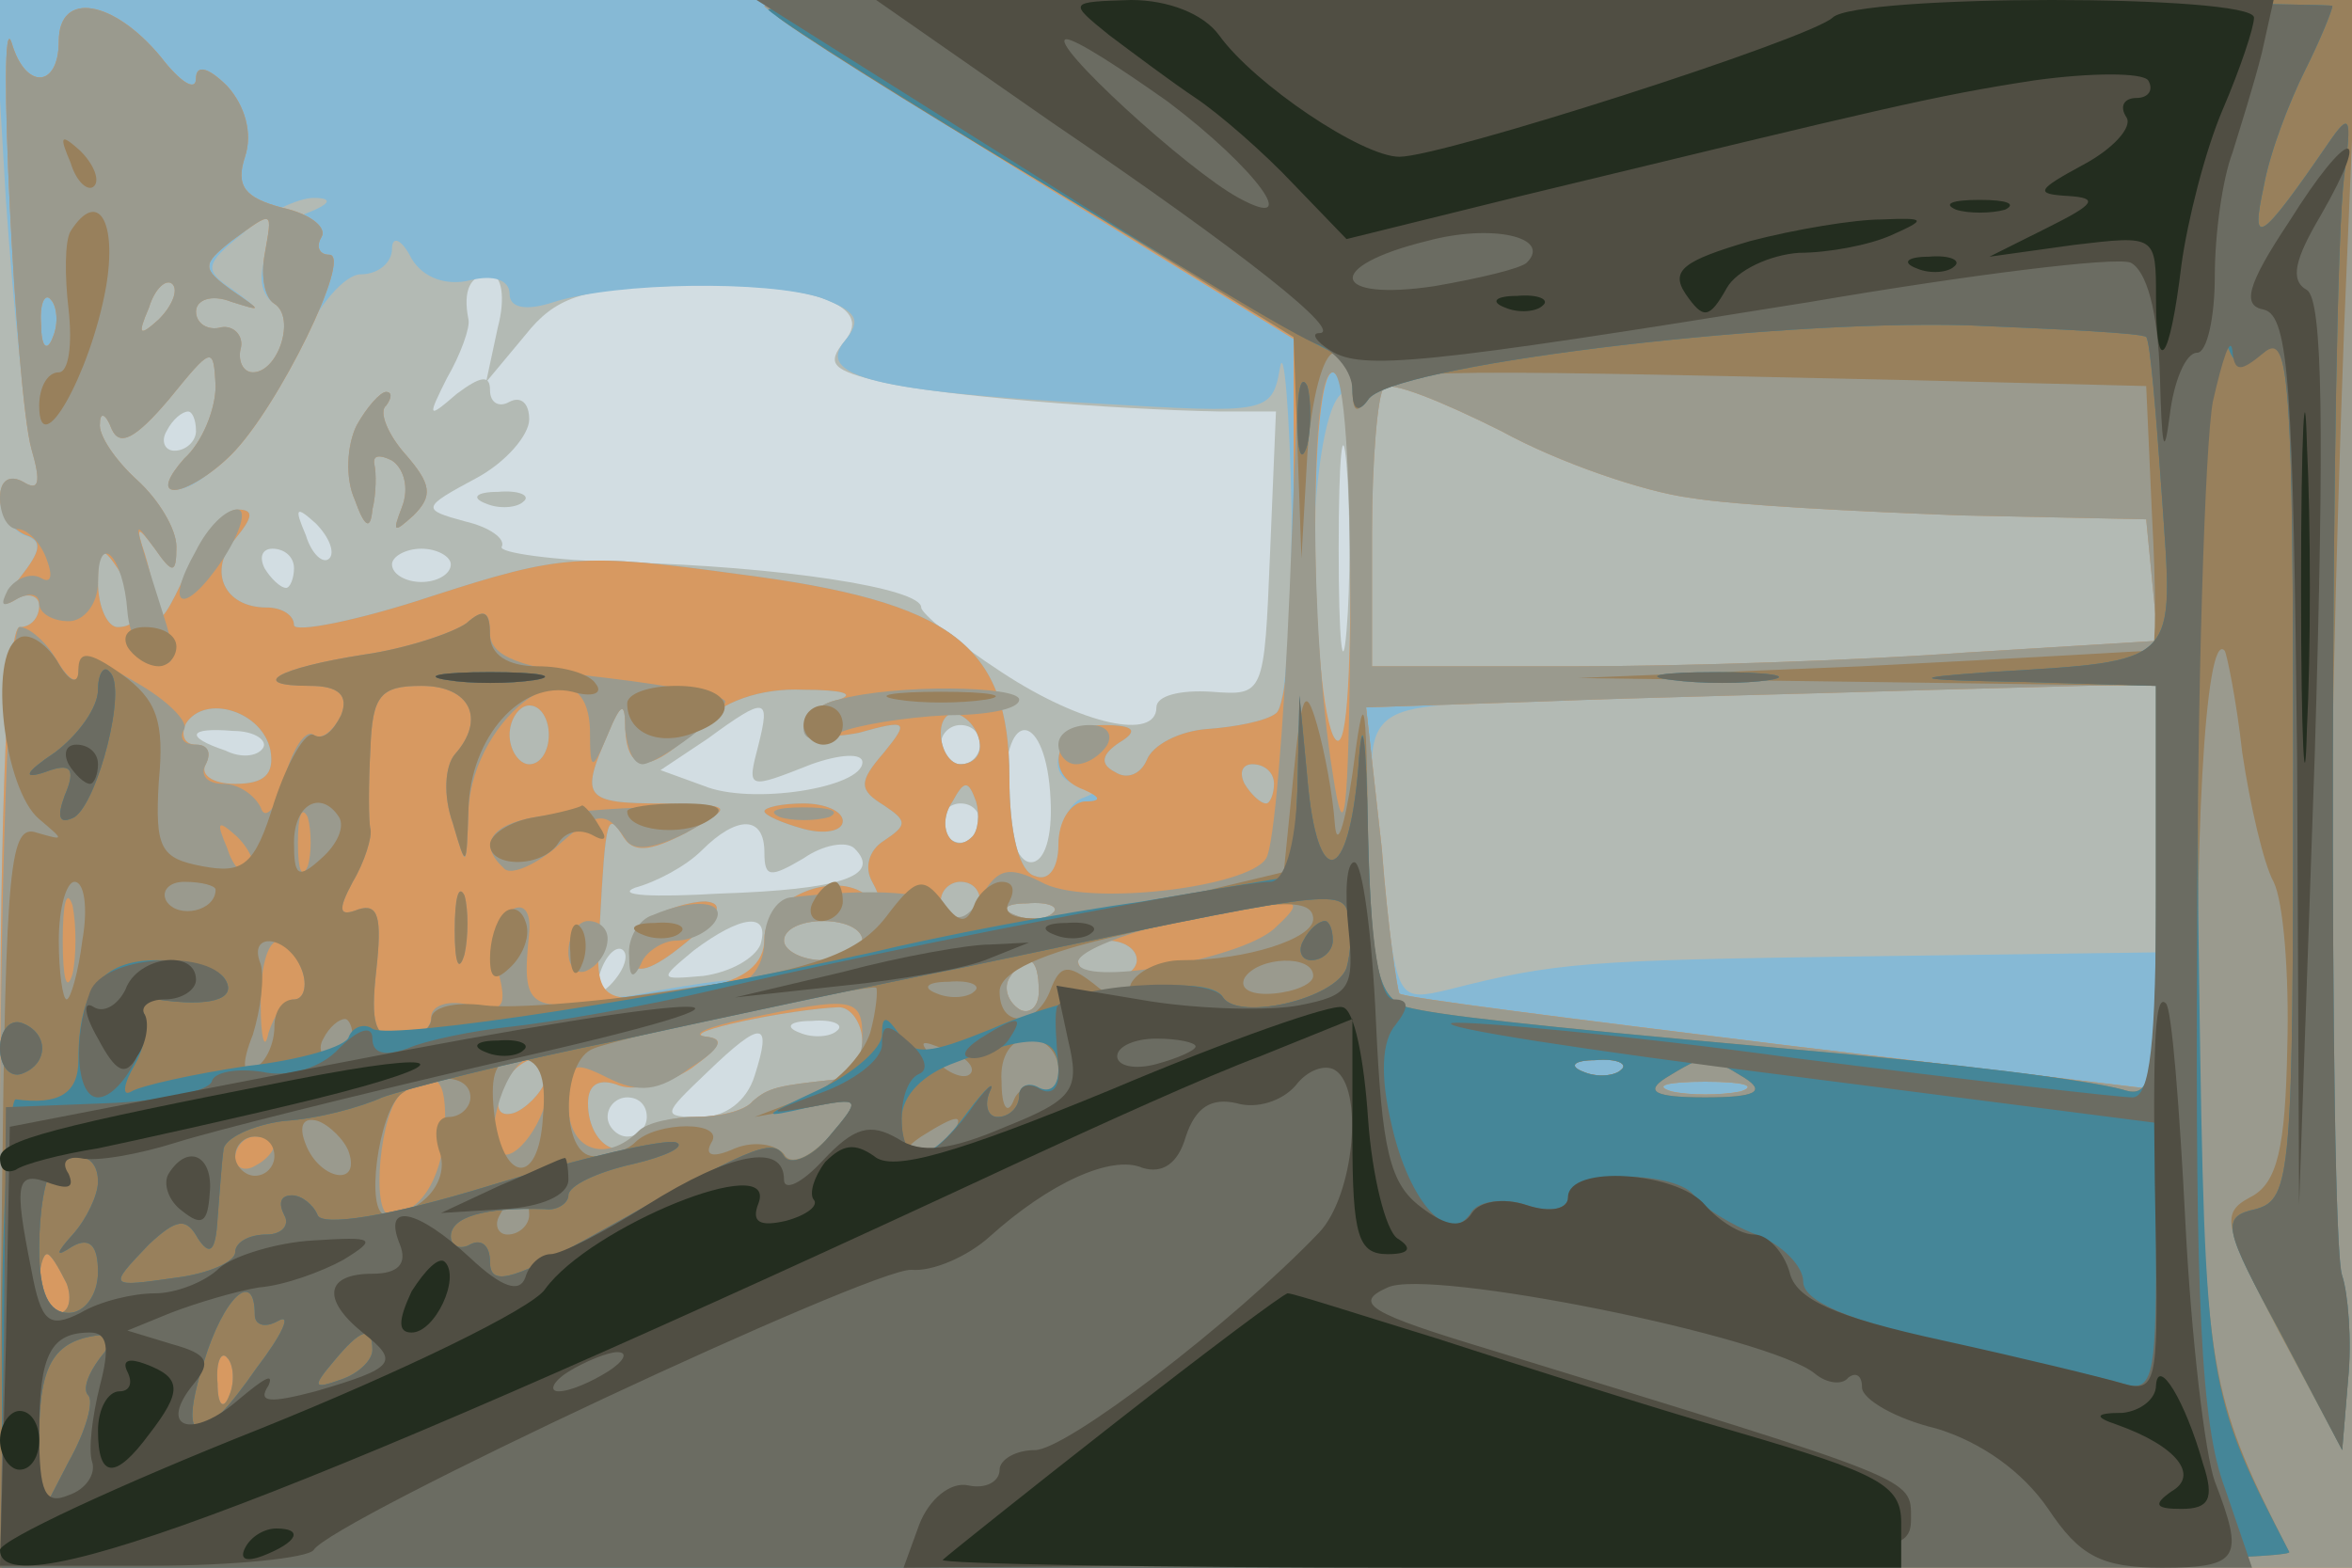
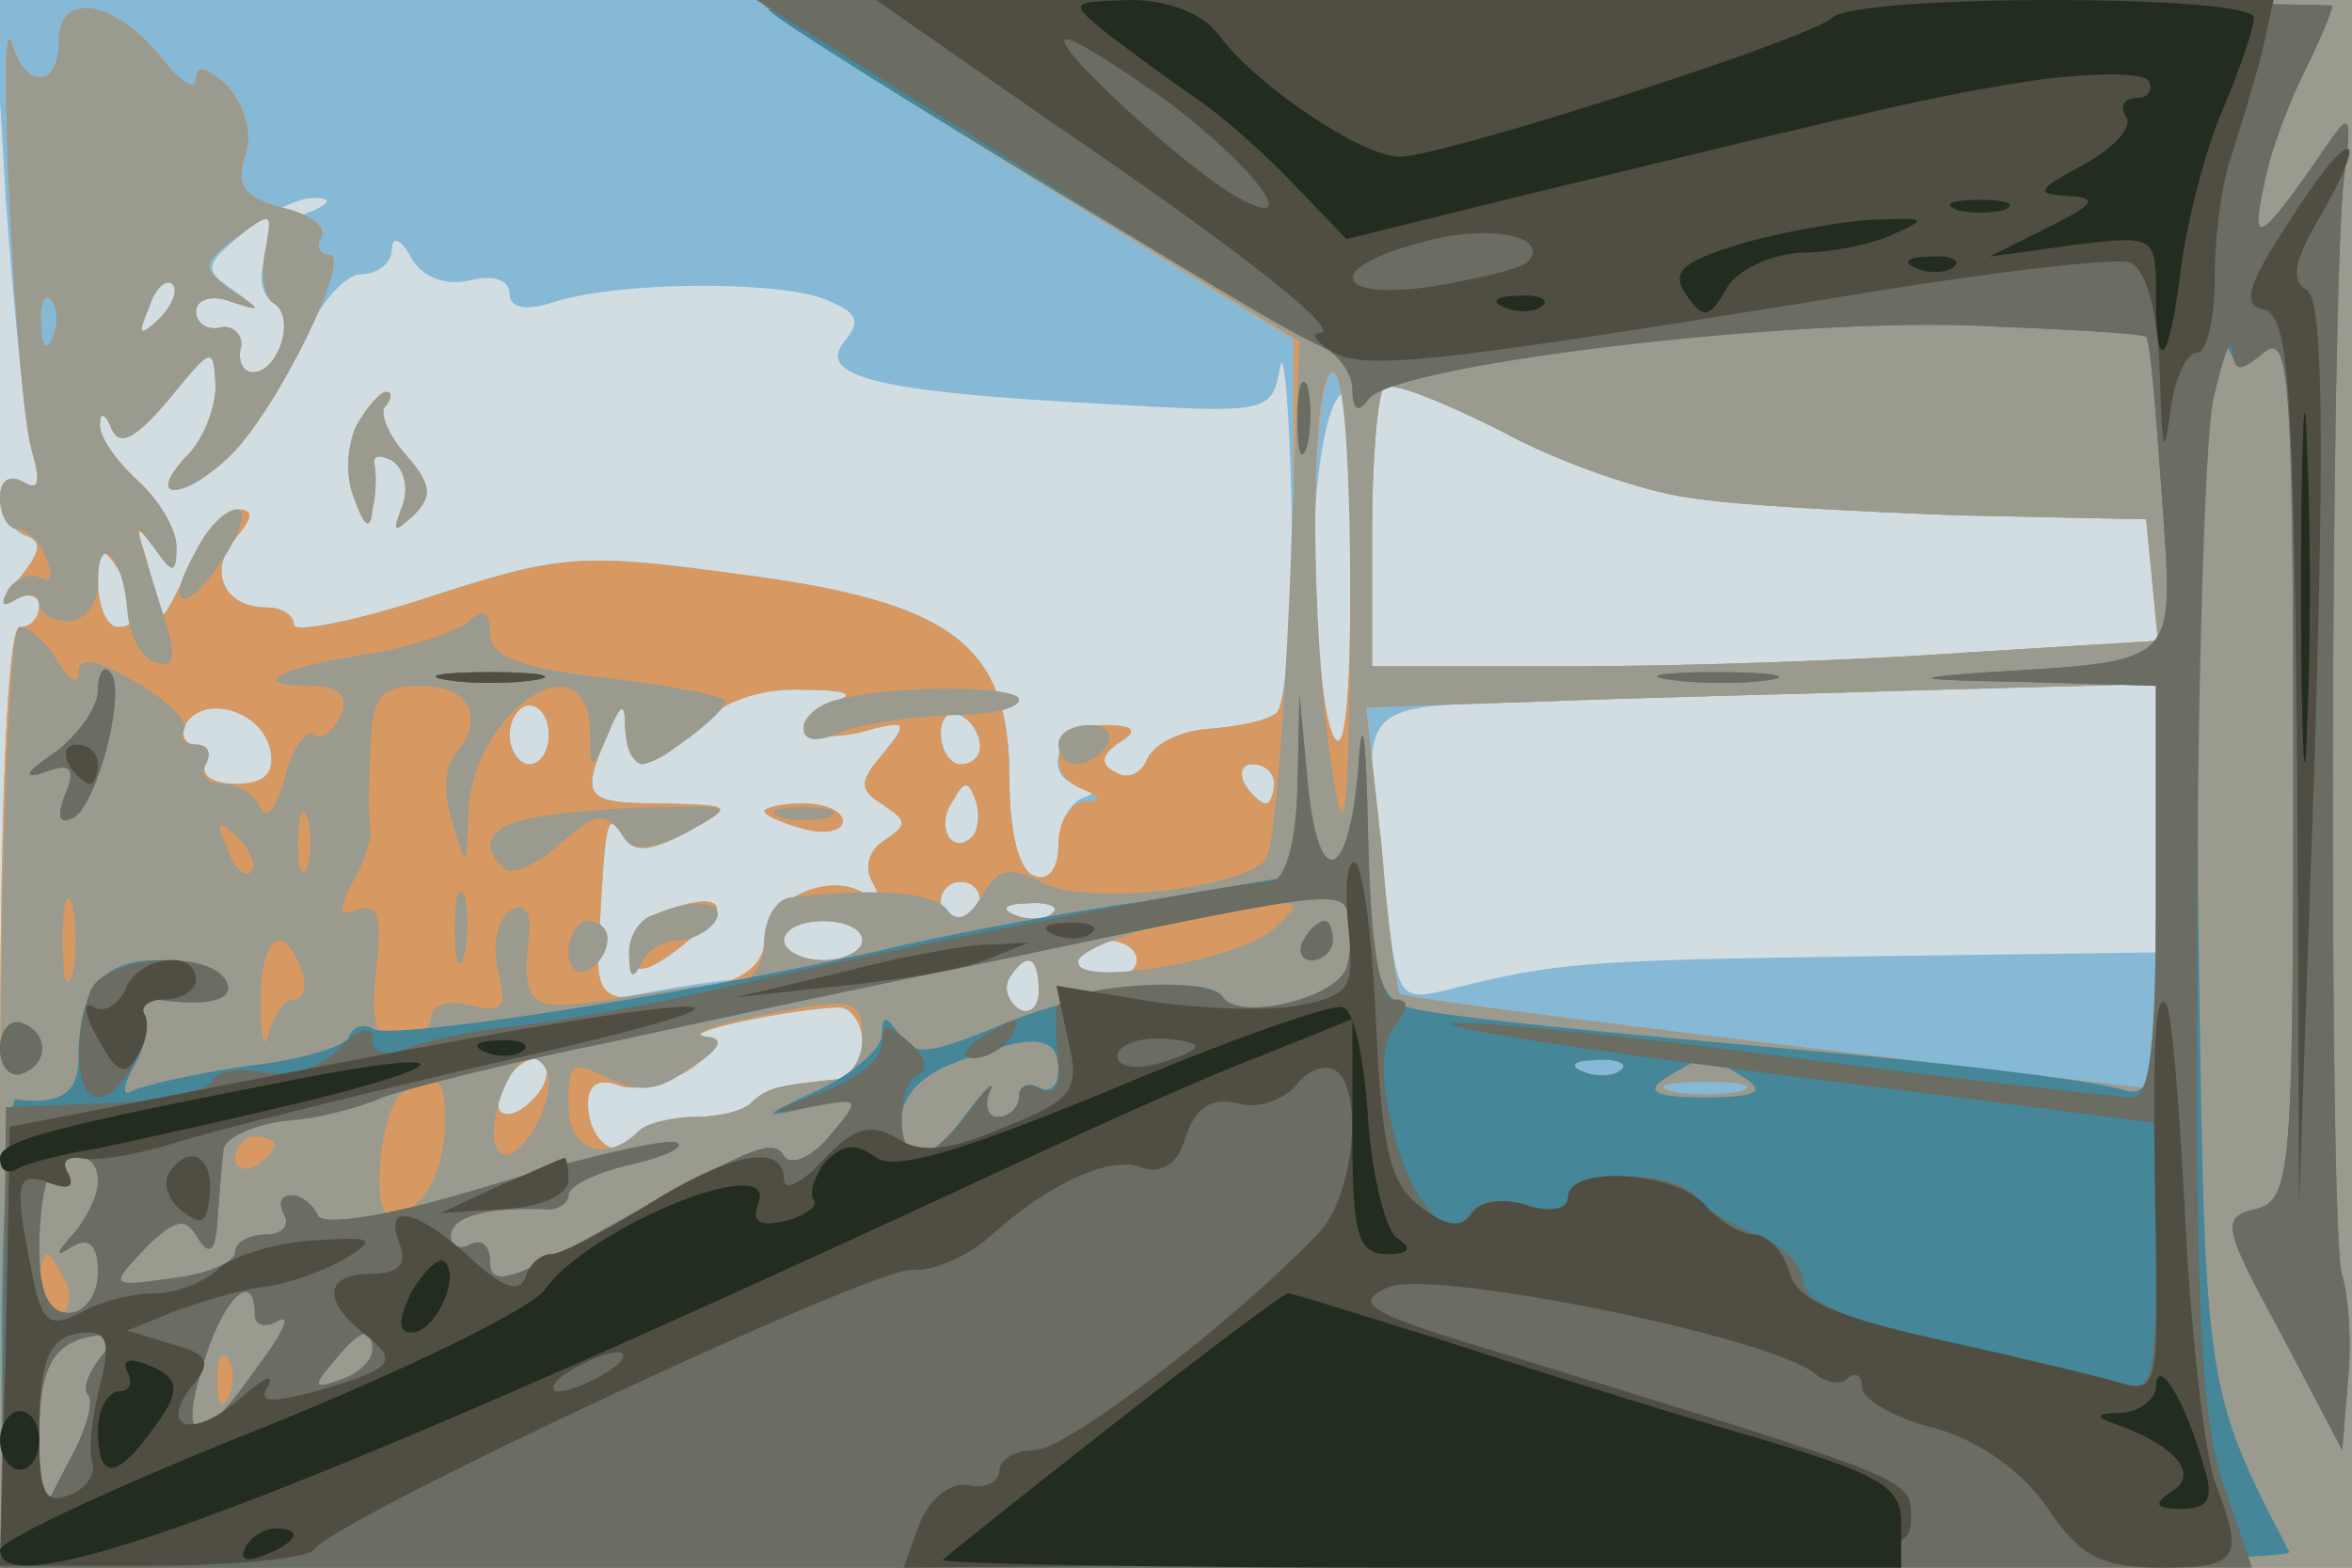
<svg xmlns="http://www.w3.org/2000/svg" width="120" height="80">
  <g>
    <svg width="120" height="80" />
    <svg width="120" height="80" version="1.0" viewBox="0 0 120 80">
      <g fill="#d2dde2" transform="matrix(.1 0 0 -.1 0 80)">
        <path d="M0 400V0h1200v800H0V400z" />
      </g>
    </svg>
    <svg width="120" height="80" version="1.0" viewBox="0 0 120 80">
      <g fill="#b3bab4" transform="matrix(.1 0 0 -.1 0 80)">
-         <path d="M0 400V0h1200v800H0V400zm254 233-6-28 20 24c15 19 29 24 73 25 70 3 106-9 90-28-10-12-6-15 19-21 30-7 118-14 173-15h28l-3-72c-3-73-3-73-30-71-16 1-28-2-28-8 0-17-38-9-79 18-23 15-41 30-41 33 0 10-73 21-151 23-37 1-65 5-63 8 2 4-6 10-19 13-22 6-22 7 6 22 15 8 27 22 27 30s-4 12-10 9c-5-3-10-1-10 6 0 8-5 7-17-2-15-13-15-12-5 8 7 12 12 26 11 30-3 15 1 23 11 23 6 0 8-12 4-27zm433-155c-2-24-4-5-4 42s2 66 4 43c2-24 2-62 0-85zM100 580c0-5-5-10-11-10-5 0-7 5-4 10 3 6 8 10 11 10 2 0 4-4 4-10zm68-65c-3-3-9 2-12 12-6 14-5 15 5 6 7-7 10-15 7-18zm-18-5c0-5-2-10-4-10-3 0-8 5-11 10-3 6-1 10 4 10 6 0 11-4 11-10zm80 2c0-5-7-9-15-9s-15 4-15 9c0 4 7 8 15 8s15-4 15-8zm157-92c-6-23-6-23 27-10 14 5 26 6 26 1 0-13-57-22-81-12l-22 8 24 16c30 22 32 21 26-3zm-253-2c-3-4-11-5-19-1-21 7-19 12 4 10 11 0 18-5 15-9zm366 2c0-5-4-10-10-10-5 0-10 5-10 10 0 6 5 10 10 10 6 0 10-4 10-10zm36-28c1-19-3-32-10-32s-12 15-13 36c-1 44 21 41 23-4zm-36-12c0-5-4-10-10-10-5 0-10 5-10 10 0 6 5 10 10 10 6 0 10-4 10-10zm-110-15c0-13 3-13 20-3 10 7 22 9 26 5 14-14-7-21-69-23-34-2-53-1-43 3 11 3 26 11 34 19 18 18 32 18 32-1zm-2-47c-3-7-15-14-29-16-23-2-23-2-5 13 24 18 39 20 34 3zm-77-21c-10-9-11-8-5 6 3 10 9 15 12 12s0-11-7-18zm74-46c-4-13-15-21-27-21-21 0-20 1 3 23 28 27 33 26 24-2zm42 23c-3-3-12-4-19-1-8 3-5 6 6 6 11 1 17-2 13-5zm-97-44c0-5-4-10-10-10-5 0-10 5-10 10 0 6 5 10 10 10 6 0 10-4 10-10zm-82 313c7-3 16-2 19 1 4 3-2 6-13 5-11 0-14-3-6-6z" />
-       </g>
+         </g>
    </svg>
    <svg width="120" height="80" version="1.0" viewBox="0 0 120 80">
      <g fill="#86b9d5" transform="matrix(.1 0 0 -.1 0 80)">
        <path d="M3 698c4-57 10-114 13-127 5-17 4-22-4-17-7 4-12 1-12-8 0-8 6-16 12-19 10-3 9-8-2-22-9-11-10-16-2-11 6 4 12 2 12-3 0-6-4-11-10-11S0 393 0 240V0h1200v800H-3l6-102zm153-7c-20-8-30-37-16-46 11-7 2-35-11-35-5 0-8 6-6 13 1 6-4 11-10 10-7-2-13 2-13 8s8 9 18 5c15-5 15-4 1 6-15 10-15 13 5 29 11 10 28 18 36 18 10 0 9-3-4-8zm84-34c12 3 20 0 20-7s8-9 23-4c32 10 108 11 136 2 18-7 21-11 12-22-15-18 16-26 130-32 85-5 88-5 92 18 2 13 5-21 6-74 0-53-3-99-8-102-5-4-21-7-35-8s-28-8-31-16c-3-7-10-10-16-6-8 4-7 9 2 15 10 6 8 9-8 9-24 0-33-29-10-31 10 0 10-2 0-6-7-2-13-14-13-25s-5-18-12-15c-8 2-13 22-13 50 0 68-29 90-138 104-80 11-91 10-156-11-39-13-71-19-71-15 0 5-6 9-14 9-22 0-30 19-16 35 9 11 10 15 1 15-7 0-18-15-26-32-8-18-14-28-15-21 0 6-3 20-6 30-5 15-4 15 5 3 9-13 11-13 11 1 0 9-9 24-20 34s-20 23-19 29c0 6 3 5 6-3 4-9 12-5 29 15 22 27 23 28 24 7 0-12-7-29-16-37-8-9-11-16-5-16 17 0 49 37 65 75 8 19 22 35 30 35 9 0 16 6 16 13s5 5 10-5c6-10 18-14 30-11zM81 637c-10-9-11-8-5 6 3 10 9 15 12 12s0-11-7-18zm781-91c24-4 86-7 138-9l95-2 3-31 3-31-98-6c-54-4-144-7-200-7H700v68c0 38 3 71 6 74 3 4 30-7 60-22 29-16 73-31 96-34zm-173-43c0-64-3-91-9-78-17 39-11 175 7 175 2 0 3-44 2-97zM70 488c0-5-4-8-10-8-5 0-10 10-10 23 0 18 2 19 10 7 5-8 10-18 10-22zm358-45c-10-2-18-9-18-14s12-6 28-3c25 7 26 6 13-10-13-15-13-19 0-27 12-8 12-10 0-18-8-5-10-14-6-21 5-9 4-11-4-6-19 12-51-4-51-25 0-10-6-19-14-19-7 0-27-3-43-6-29-6-30-5-27 33 3 57 4 59 12 46 5-8 13-8 32 2 25 14 25 14-12 15-40 0-42 3-28 35 7 17 9 17 9 3 1-23 13-23 37 1 12 13 32 20 54 19 19 0 27-2 18-5zm672-60v-69l-147-2c-144-2-159-3-214-17-25-6-26-5-32 47-13 104-19 97 81 100 48 2 138 4 200 6l112 3v-68zm-962 34c2-12-3-17-18-17-12 0-18 5-15 10 3 6 1 10-5 10s-8 5-5 11c10 15 39 6 43-14zm142 8c0-8-4-15-10-15-5 0-10 7-10 15s5 15 10 15c6 0 10-7 10-15zm220-6c0-5-4-9-10-9-5 0-10 7-10 16 0 8 5 12 10 9 6-3 10-10 10-16zm150-19c0-5-2-10-4-10-3 0-8 5-11 10-3 6-1 10 4 10 6 0 11-4 11-10zm-154-27c-10-10-19 5-10 18 6 11 8 11 12 0 2-7 1-15-2-18zm4-33c0-5-4-10-10-10-5 0-10 5-10 10 0 6 5 10 10 10 6 0 10-4 10-10zm37-6c-3-3-12-4-19-1-8 3-5 6 6 6 11 1 17-2 13-5zm-97-14c0-5-9-10-20-10s-20 5-20 10c0 6 9 10 20 10s20-4 20-10zm140-10c0-5-7-10-15-10s-15 5-15 10c0 6 7 10 15 10s15-4 15-10zm-50-16c0-8-5-12-10-9-6 4-8 11-5 16 9 14 15 11 15-7zm-90-26c0-10-7-19-15-19-28-3-33-4-41-11-4-5-18-8-30-8-13 0-26-5-29-10-9-14-25-3-25 17 0 10 6 13 16 9 9-3 25 1 37 9 15 11 17 15 7 16-15 2 43 14 68 15 6 0 12-8 12-18zm-162-20c-2-6-10-14-16-16-7-2-10 2-6 12 7 18 28 22 22 4zm-96 335c-5-10-6-27-1-38 5-14 8-16 9-5 2 8 2 19 1 23-1 5 3 5 9 2 6-4 9-14 5-24-5-13-4-13 6-4 10 10 9 16-4 31-9 10-14 22-10 25 3 4 3 7 0 7s-10-8-15-17zm208-197c0-2 9-6 20-9s20-1 20 4-9 9-20 9-20-2-20-4zm-59-55c-7-5-12-14-9-21 2-8 11-5 28 9s20 20 10 21c-8 0-21-4-29-9z" />
      </g>
    </svg>
    <svg width="120" height="80" version="1.0" viewBox="0 0 120 80">
      <g fill="#d79961" transform="matrix(.1 0 0 -.1 0 80)">
        <path d="M30 779c0-24-17-25-24-1-8 25 2-178 10-207 5-17 4-22-4-17-7 4-12 1-12-8 0-8 6-16 13-19 9-3 8-8-3-22-9-11-10-16-2-11 6 4 12 2 12-3 0-6-4-11-10-11S0 393 0 240V0h1200v800H795c-223 0-405-1-405-3s61-41 135-87l135-83v-93c0-51-4-95-9-98-5-4-21-7-35-8s-28-8-31-16c-3-7-10-10-16-6-8 4-7 9 2 15 10 6 8 9-8 9-24 0-32-25-10-33 9-4 9-6 0-6-7-1-13-10-13-22s-5-19-12-16c-8 2-13 22-13 50 0 68-29 90-138 104-80 11-91 10-156-11-39-13-71-19-71-15 0 5-6 9-14 9-22 0-30 19-16 35 9 11 10 15 1 15-7 0-18-15-26-32-8-18-14-28-15-21 0 6-3 20-6 30-5 15-4 15 5 3 9-13 11-13 11 1 0 9-9 24-20 34s-20 23-19 29c0 6 3 5 6-3 4-9 12-5 29 15 22 27 23 28 24 7 0-12-7-29-16-37-8-9-11-16-5-16s19 8 29 18c24 24 62 102 50 102-5 0-7 4-4 9s-6 12-20 15c-19 5-24 11-19 26 4 12 0 26-9 36-10 10-16 11-16 4s-8-2-18 11c-24 29-52 34-52 8zm105-109c-2-11 0-22 5-25 11-7 2-35-11-35-5 0-8 6-6 13 1 6-4 11-10 10-7-2-13 2-13 8s8 9 18 5c16-5 16-5 0 6-15 11-15 13 0 25 22 16 21 16 17-7zm-54-33c-10-9-11-8-5 6 3 10 9 15 12 12s0-11-7-18zm-54-9c-3-8-6-5-6 6-1 11 2 17 5 13 3-3 4-12 1-19zm662-120c0-67-3-96-9-83-12 29-12 185 0 185 6 0 10-40 9-102zm173 38c24-4 86-7 138-9l95-2 3-31 3-31-98-6c-54-4-144-7-200-7H700v68c0 38 3 71 6 74 3 4 30-7 60-22 29-16 73-31 96-34zM70 488c0-5-4-8-10-8-5 0-10 10-10 23 0 18 2 19 10 7 5-8 10-18 10-22zm358-45c-10-2-18-9-18-14s12-6 28-3c25 7 26 6 13-10-13-15-13-19 0-27 12-8 12-10 0-18-8-5-10-14-6-21 5-9 4-11-4-6-18 12-51-4-51-23 0-13-10-21-31-25-53-10-56-9-53 32 3 56 4 58 12 45 5-8 13-8 32 2 25 14 25 14-12 15-40 0-42 3-28 35 7 17 9 17 9 3 1-23 13-23 37 1 12 13 32 20 54 19 19 0 27-2 18-5zm672-96V244l-192 23c-105 13-193 24-194 26-1 1-6 34-9 74l-8 72 89 3c49 2 140 4 202 6l112 3V347zm-962 70c2-12-3-17-18-17-12 0-18 5-15 10 3 6 1 10-5 10s-8 5-5 11c10 15 39 6 43-14zm142 8c0-8-4-15-10-15-5 0-10 7-10 15s5 15 10 15c6 0 10-7 10-15zm220-6c0-5-4-9-10-9-5 0-10 7-10 16 0 8 5 12 10 9 6-3 10-10 10-16zm150-19c0-5-2-10-4-10-3 0-8 5-11 10-3 6-1 10 4 10 6 0 11-4 11-10zm-154-27c-10-10-19 5-10 18 6 11 8 11 12 0 2-7 1-15-2-18zm4-33c0-5-4-10-10-10-5 0-10 5-10 10 0 6 5 10 10 10 6 0 10-4 10-10zm37-6c-3-3-12-4-19-1-8 3-5 6 6 6 11 1 17-2 13-5zm-97-14c0-5-9-10-20-10s-20 5-20 10c0 6 9 10 20 10s20-4 20-10zm140-10c0-5-7-10-15-10s-15 5-15 10c0 6 7 10 15 10s15-4 15-10zm-50-16c0-8-5-12-10-9-6 4-8 11-5 16 9 14 15 11 15-7zm-90-26c0-10-7-19-15-19-28-3-33-4-41-11-4-5-18-8-30-8-13 0-26-5-29-10-9-14-25-3-25 17 0 10 6 13 16 9 9-3 25 1 37 9 15 11 17 15 7 16-15 2 43 14 68 15 6 0 12-8 12-18zm-162-20c-2-6-10-14-16-16-7-2-10 2-6 12 7 18 28 22 22 4zm549 6c-3-3-12-4-19-1-8 3-5 6 6 6 11 1 17-2 13-5zm61-11c-10-2-26-2-35 0-10 3-2 5 17 5s27-2 18-5zM390 386c0-2 9-6 20-9s20-1 20 4-9 9-20 9-20-2-20-4zm-59-55c-7-5-12-14-9-21 2-8 11-5 28 9s20 20 10 21c-8 0-21-4-29-9zM182 583c-5-10-6-27-1-38 5-14 8-16 9-5 2 8 2 19 1 23-1 5 3 5 9 2 6-4 9-14 5-24-5-13-4-13 6-4 10 10 9 16-4 31-9 10-14 22-10 25 3 4 3 7 0 7s-10-8-15-17z" />
      </g>
    </svg>
    <svg width="120" height="80" version="1.0" viewBox="0 0 120 80">
      <g fill="#9a9a8e" transform="matrix(.1 0 0 -.1 0 80)">
        <path d="M30 779c0-24-17-25-24-1-8 25 2-178 10-207 5-17 4-22-4-17-7 4-12 1-12-8s4-16 9-16 12-7 15-16c3-8 2-12-3-9s-13 0-17-6c-4-8-3-9 4-5s12 3 12-2 7-9 15-9 15 9 15 20c0 27 13 13 15-15 1-12 7-24 14-26 10-3 11 2 6 19-18 57-18 55-6 39 9-13 11-13 11 1 0 9-9 24-20 34s-20 23-19 29c0 6 3 5 6-3 4-9 12-5 29 15 22 27 23 28 24 7 0-12-7-29-16-37-8-9-11-16-5-16s19 8 29 18c24 24 62 102 50 102-5 0-7 4-4 9s-6 12-20 15c-19 5-24 11-19 26 4 12 0 26-9 36-10 10-16 11-16 4s-8-2-18 11c-24 29-52 34-52 8zm105-109c-2-11 0-22 5-25 11-7 2-35-11-35-5 0-8 6-6 13 1 6-4 11-10 10-7-2-13 2-13 8s8 9 18 5c16-5 16-5 0 6-15 11-15 13 0 25 22 16 21 16 17-7zm-54-33c-10-9-11-8-5 6 3 10 9 15 12 12s0-11-7-18zm-54-9c-3-8-6-5-6 6-1 11 2 17 5 13 3-3 4-12 1-19zm363 169c0-2 61-41 136-87l137-84-5-127c-3-70-8-131-12-137-9-15-93-25-115-12-16 8-22 7-30-7-7-12-13-14-18-7-7 9-37 11-80 6-7-1-13-11-13-22s-6-20-12-21c-7 0-34-4-60-8-49-8-52-6-48 33 1 11-3 16-10 11-6-4-9-17-6-30 5-19 3-22-14-18-11 3-20 0-20-6s-7-11-16-11c-13 0-15 8-12 35s1 34-9 31c-10-4-11-1-3 14 6 10 10 23 9 27s-1 23 0 41c1 27 5 32 26 32 25 0 33-17 17-35-5-6-6-21-1-35 7-24 7-24 8 6 2 50 60 90 62 42 0-22 1-22 9-3 7 17 9 17 9 3 1-10 4-18 9-18 9 1 42 26 42 32 0 3-27 8-60 12-45 5-60 11-60 23 0 11-3 13-12 5-7-5-31-13-52-16-45-7-60-16-28-16 15 0 20-5 16-15-4-8-10-13-14-10s-11-7-15-23c-4-15-10-21-12-14-3 6-11 12-19 12-9 0-12 5-9 10 3 6 1 10-5 10s-9 3-6 8c2 4-9 15-25 24-20 12-29 13-29 5 0-7-5-4-11 6-5 9-14 17-19 17S1 376 0 240V0h1200v800H795c-223 0-405-1-405-3zm299-314c-1-101-3-117-9-78-12 74-12 205 0 205 6 0 9-48 9-127zm173 63c24-4 86-7 138-9l95-2 3-31 3-31-98-6c-54-4-144-7-200-7H700v68c0 38 3 71 6 74 3 4 30-7 60-22 29-16 73-31 96-34zm238-199V244l-192 23c-105 13-193 24-194 26-1 1-6 34-9 74l-8 72 89 3c49 2 140 4 202 6l112 3V347zm-943 11c-3-7-5-2-5 12s2 19 5 13c2-7 2-19 0-25zm-29-3c-3-3-9 2-12 12-6 14-5 15 5 6 7-7 10-15 7-18zm-91-52c-3-10-5-2-5 17s2 27 5 18c2-10 2-26 0-35zm500 31c-3-3-12-4-19-1-8 3-5 6 6 6 11 1 17-2 13-5zm113-8c-18-16-100-30-100-17 0 9 62 27 100 30 13 1 13-1 0-13zm-210-6c0-5-9-10-20-10s-20 5-20 10c0 6 9 10 20 10s20-4 20-10zm-286-15c3-8 1-15-4-15s-10-8-13-17c-2-10-4-3-4 15 0 34 11 43 21 17zm376-11c0-8-5-12-10-9-6 4-8 11-5 16 9 14 15 11 15-7zm-90-24c0-11-7-21-15-21-28-3-33-4-41-11-4-5-17-8-29-8s-25-3-29-7c-17-17-36-10-36 13 0 22 2 23 20 14 16-8 26-7 42 5 16 10 18 15 8 16-8 1 1 5 20 9 56 12 60 11 60-10zm-160-22c0-19-18-43-25-36-9 9 4 48 16 48 5 0 9-6 9-12zm547 6c-3-3-12-4-19-1-8 3-5 6 6 6 11 1 17-2 13-5zm-600-31c-2-26-13-42-28-43-10 0-5 54 6 62 18 13 23 9 22-19zm661 20c-10-2-26-2-35 0-10 3-2 5 17 5s27-2 18-5zm-748-27c0-3-4-8-10-11-5-3-10-1-10 4 0 6 5 11 10 11 6 0 10-2 10-4zM34 145c3-8 1-15-4-15-6 0-10 7-10 15s2 15 4 15 6-7 10-15zm83-57c-3-8-6-5-6 6-1 11 2 17 5 13 3-3 4-12 1-19zm65 495c-5-10-6-27-1-38 5-14 8-16 9-5 2 8 2 19 1 23-1 5 3 5 9 2 6-4 9-14 5-24-5-13-4-13 6-4 10 10 9 16-4 31-9 10-14 22-10 25 3 4 3 7 0 7s-10-8-15-17zm-82-64c-17-30-6-34 14-4 9 14 12 25 7 25-6 0-15-9-21-21zm328-76c-10-2-18-9-18-15s7-7 18-2c9 4 34 8 55 9 20 0 37 3 37 8 0 7-63 8-92 0zm112-23c0-5 4-10 9-10 6 0 13 5 16 10 3 6-1 10-9 10-9 0-16-4-16-10zm-267-37c-23-4-29-14-16-26 3-4 15 1 26 10 21 19 26 20 36 5 4-7 15-5 31 3 25 14 24 14-15 13-22 0-50-3-62-5zm125 0c6-2 18-2 25 0 6 3 1 5-13 5s-19-2-12-5zm-166-58c0-16 2-22 5-12 2 9 2 23 0 30-3 6-5-1-5-18zm101 8c-7-2-13-12-12-21 0-11 2-12 6-4 2 6 11 12 18 12 8 0 17 5 20 10 6 10-11 12-32 3zm-43-19c0-8 5-12 10-9 6 3 10 10 10 16 0 5-4 9-10 9-5 0-10-7-10-16z" />
      </g>
    </svg>
    <svg width="120" height="80" version="1.0" viewBox="0 0 120 80">
      <g fill="#98805c" transform="matrix(.1 0 0 -.1 0 80)">
-         <path d="M396 792c5-5 66-44 137-86l127-78 2-56 2-57 3 53c2 28 8 52 14 52 5 0 9-8 9-17 0-14 2-15 9-5 9 14 8 14 276 8l120-3 3-67c2-36 2-67 0-68-2 0-68-4-148-8l-145-6 148-2 147-2V344c0-96-2-105-17-100-19 5-82 13-173 21-134 12-176 17-192 21-15 5-18 19-20 87-1 75-2 78-8 32-4-27-8-39-9-25s-5 36-9 50c-6 21-8 16-12-25l-5-50-50-12c-64-14-98-16-90-3 3 6 2 10-4 10-5 0-12-6-14-12-4-10-8-9-16 2-10 13-14 12-29-8-14-18-35-26-98-36-44-7-92-11-107-9s-27-1-27-7c0-5-7-10-16-10-13 0-15 8-12 35s1 34-9 31c-10-4-11-1-3 14 6 10 10 23 9 27s-1 23 0 41c1 27 5 32 26 32 25 0 33-17 17-35-5-6-6-21-1-35 7-24 7-23 8 7 1 37 27 66 53 60 10-3 16-1 12 4-3 5-16 9-30 9-15 0-24 6-24 16 0 12-3 14-12 6-7-5-31-13-52-16-45-7-60-16-28-16 15 0 20-5 16-15-4-8-9-13-14-10-4 2-13-13-20-34-10-33-16-37-37-33s-24 9-22 43c3 31-1 42-19 55-17 12-22 12-22 2 0-8-5-6-11 5-6 9-15 15-20 11-15-9-7-77 11-92 13-11 13-11-1-7-14 5-16-15-18-185L-1 0h586c323 0 585 3 583 8-39 76-42 90-46 231-3 125 3 240 13 229 1-1 6-25 9-52 4-27 11-57 16-66 5-10 8-47 7-84-1-52-5-70-19-77-15-8-14-14 15-69l32-60 3 36c2 20 0 44-4 53-8 19-7 241 2 484l7 167H794c-224 0-404-4-398-8zM173 383c3-5-1-14-9-21-12-11-14-9-14 8 0 20 14 27 23 13zM42 320c-2-16-6-30-8-30s-4 14-4 30c0 17 4 30 8 30 5 0 7-13 4-30zm68 26c0-11-19-15-25-6-3 5 1 10 9 10 9 0 16-2 16-4zm560-15c0-10-34-21-67-21-12 0-23-6-26-12-3-10-7-10-19 0-13 10-17 10-22-3-7-19-26-20-26-1 0 10 22 20 63 29 74 18 97 20 97 8zm-516-26c3-8 1-15-4-15-6 0-10-6-10-14s-4-18-10-21c-6-4-7 2-1 17 4 13 6 29 4 36-7 17 14 15 21-3zm516-3c0-4-9-8-20-9s-18 2-15 8c7 11 35 12 35 1zm-226-29c-4-12-18-27-33-33l-26-10 28 5c26 5 27 5 10-15-10-11-20-15-23-9-4 5-15 7-25 3-11-5-16-4-12 3 7 11-28 11-39 0-4-4-13-7-21-7-17 0-17 49 0 55 15 6 141 33 144 31 1-1 0-12-3-23zm53 21c-3-3-12-4-19-1-8 3-5 6 6 6 11 1 17-2 13-5zm-317-24c0-5-5-10-11-10-5 0-7 5-4 10 3 6 8 10 11 10 2 0 4-4 4-10zm315-18c-3-3-11 0-18 7-9 10-8 11 6 5 10-3 15-9 12-12zm45 2c0-8-4-13-9-10-5 4-12 0-14-6-3-7-6-3-6 10-1 13 5 22 14 22 8 0 15-7 15-16zm-263-24c-2-36-21-34-25 3-2 19 1 27 12 27s15-9 13-30zm550 24c-3-3-12-4-19-1-8 3-5 6 6 6 11 1 17-2 13-5zm63-4c11-7 6-10-20-10s-31 3-20 10c8 5 17 10 20 10s12-5 20-10zm-650-10c0-5-5-10-11-10s-8-7-5-17c6-15-8-32-27-33-11 0-4 53 8 62 15 11 35 10 35-2zm-62-28c6-18-15-14-22 4-4 10-1 14 6 12 6-2 14-10 16-16zm307 8c-3-5-12-10-18-10-7 0-6 4 3 10 19 12 23 12 15 0zm-345-10c0-5-4-10-10-10-5 0-10 5-10 10 0 6 5 10 10 10 6 0 10-4 10-10zm130-30c0-5-5-10-11-10-5 0-7 5-4 10 3 6 8 10 11 10 2 0 4-4 4-10zM34 145c3-8 1-15-4-15-6 0-10 7-10 15s2 15 4 15 6-7 10-15zm83-57c-3-8-6-5-6 6-1 11 2 17 5 13 3-3 4-12 1-19zM36 717c3-10 9-15 12-12s0 11-7 18c-10 9-11 8-5-6zm0-35c-3-5-3-23-1-40 2-18 0-32-5-32-6 0-10-8-10-17 0-30 26 16 34 60 6 34-4 51-18 29zm29-212c3-5 10-10 16-10 5 0 9 5 9 10 0 6-7 10-16 10-8 0-12-4-9-10zm255-29c0-15 16-22 34-15 25 9 19 24-9 24-14 0-25-4-25-9zm138 2c12-2 32-2 45 0 12 2 2 4-23 4s-35-2-22-4zm-48-13c0-5 5-10 10-10 6 0 10 5 10 10 0 6-4 10-10 10-5 0-10-4-10-10zm-137-47c-13-2-23-9-23-14 0-12 27-12 35 1 4 6 11 7 17 4 7-4 8-2 4 4-4 7-8 11-9 11-1-1-12-4-24-6zm47 3c0-10 28-13 41-5 10 6 7 9-13 9-16 0-28-2-28-4zm-88-61c0-16 2-22 5-12 2 9 2 23 0 30-3 6-5-1-5-18zm183 15c-3-5-1-10 4-10 6 0 11 5 11 10 0 6-2 10-4 10-3 0-8-4-11-10zm-158-6c-4-4-7-14-7-23 0-11 3-12 11-4 6 6 10 16 7 23-2 6-7 8-11 4zm34-20c0-11 3-14 6-6 3 7 2 16-1 19-3 4-6-2-5-13zm37 9c7-3 16-2 19 1 4 3-2 6-13 5-11 0-14-3-6-6z" />
-       </g>
+         </g>
    </svg>
    <svg width="120" height="80" version="1.0" viewBox="0 0 120 80">
      <g fill="#458698" transform="matrix(.1 0 0 -.1 0 80)">
        <path d="M392 795c13-13 281-175 289-175 5 0 9-8 9-17 0-12 3-14 8-7 10 17 203 41 306 38 48-2 89-4 91-6s5-38 8-81c6-87 10-84-88-90-43-3-40-4 18-5l67-2V344c0-96-2-105-17-100-19 5-82 13-173 21-134 12-176 17-192 21-15 5-18 19-20 87-1 54-3 66-5 35-5-60-21-63-26-5l-4 42-1-46-2-46-77-13c-43-6-105-18-138-26-99-22-245-45-255-39-4 3-10 1-12-4-1-5-25-12-52-15-27-4-54-10-59-13s-4 4 2 14c6 11 7 24 3 28s0 6 8 5c27-4 41 0 35 10-3 6-19 10-35 10-28 0-40-15-40-51 0-17-10-23-32-20-3 0-7-53-7-119V0h585c322 0 584 3 582 8-42 81-43 83-46 292-3 190 4 352 15 322 4-10 8-10 19-1 12 10 14-21 14-211 0-209-1-222-19-227-18-4-17-9 13-64l31-59 3 36c2 20 0 44-3 53-7 18-6 506 1 561 4 31 3 33-8 17-35-51-40-54-33-22 3 17 13 43 21 59s14 31 14 33c0 1-181 3-402 3s-399-2-396-5zm295-489c-6-16-55-27-63-15-7 13-73 4-118-16-32-13-40-14-47-3-7 10-9 10-9 0 0-7-15-20-32-28-30-14-31-15-5-9 26 5 27 5 10-15-9-11-20-15-23-10-6 10-16 5-102-43-38-21-48-23-48-11 0 8-4 12-10 9-5-3-10-1-10 4 0 10 17 15 48 14 6-1 12 3 12 7 0 5 15 12 33 16 17 4 27 9 22 11-6 2-49-8-95-22-52-16-86-21-88-15-2 5-8 10-13 10-6 0-7-4-4-10 3-5-1-10-9-10-9 0-16-4-16-9s-14-11-30-13c-35-5-35-5-14 17 14 13 19 14 25 3 6-9 9-7 10 10 1 12 2 28 3 35 0 6 15 13 31 15 17 1 39 7 50 12 11 4 65 18 120 29 55 12 134 29 175 37 189 40 195 41 198 27 2-8 1-20-1-27zm-147-52c0-8-4-12-10-9-5 3-10 1-10-4 0-6-5-11-11-11-5 0-7 6-4 13 3 6-2 2-11-10-20-28-34-29-34-4 0 12 11 23 28 29 39 15 52 14 52-4zm287 0c-3-3-12-4-19-1-8 3-5 6 6 6 11 1 17-2 13-5zm63-4c11-7 6-10-20-10s-31 3-20 10c8 5 17 10 20 10s12-5 20-10zM50 197c0-7-6-19-12-26-10-11-10-13-1-7 9 5 13 0 13-13 0-12-7-21-15-21-10 0-15 10-15 33 0 19 3 37 7 40 11 11 23 8 23-6zm80-68c0-5 5-7 12-3s2-7-11-24c-29-42-41-41-27 3 10 33 26 48 26 24zm-79-22c-6-8-9-16-6-19s-1-18-10-34L20 25v42c0 38 8 50 34 52 5 1 3-5-3-12zm139 4c0-5-7-12-16-15-14-5-15-4-4 9 14 17 20 19 20 6zm475 209c-3-5-1-10 4-10 6 0 11 5 11 10 0 6-2 10-4 10-3 0-8-4-11-10zm-3 265c0-16 2-22 5-12 2 9 2 23 0 30-3 6-5-1-5-18zM50 448c0-9-10-23-22-32-15-10-17-14-5-10 13 5 16 2 10-12-4-11-3-15 5-11 12 8 27 66 18 74-3 4-6-1-6-9zm178 5c12-2 32-2 45 0 12 2 2 4-23 4s-35-2-22-4zm625 0c15-2 37-2 50 0 12 2 0 4-28 4-27 0-38-2-22-4zM0 265c0-9 5-15 11-13 14 5 14 21 0 26-6 2-11-4-11-13z" />
      </g>
    </svg>
    <svg width="120" height="80" version="1.0" viewBox="0 0 120 80">
      <g fill="#6b6c62" transform="matrix(.1 0 0 -.1 0 80)">
        <path d="M521 715c74-47 142-88 152-91 9-4 17-14 17-23 0-10 3-12 8-5 10 17 203 41 306 38 48-2 89-4 91-6s5-38 8-81c6-87 10-84-88-90-43-3-40-4 18-5l67-2V345c0-77-3-105-12-105-7 0-85 9-172 20-87 12-166 19-175 18-9-2 68-14 172-27l187-24v-69c0-61-2-69-17-64-10 3-51 12-90 21-50 11-73 21-73 31 0 8-11 19-24 24s-27 14-31 19c-8 14-65 14-65 0 0-6-9-8-21-4s-24 2-28-3c-11-19-32 4-41 44-6 25-5 43 2 51 7 9 7 13-1 13-7 0-12 29-13 83-1 53-3 65-5 35-5-60-21-63-26-5l-4 42-1-47c-1-31-7-48-14-48-18 0-199-35-283-55-38-9-86-17-105-19s-43-7-52-11c-11-4-18-3-18 5 0 7-7 5-17-5-9-10-26-15-39-12-13 2-25 0-26-5-2-5-26-10-54-11l-51-2-1-117L0 0h1149l-14 41c-12 32-15 95-14 278 0 130 4 254 8 276 5 22 9 34 10 26 1-11 4-11 16-1 13 11 15-13 15-210 0-209-1-222-19-227-18-4-17-9 13-64l31-59 3 36c2 20 0 44-3 53-7 18-6 506 1 561 4 31 3 33-8 17-35-51-40-54-33-22 3 17 13 43 21 59s14 31 14 33c0 1-181 3-402 3H386l135-85zm166-409c-6-16-55-27-63-15-7 12-84 6-85-6-1-5 0-18 1-29s-3-15-9-12c-6 4-11 2-11-3 0-6-5-11-11-11-5 0-7 6-4 13 3 6-2 2-11-11-9-12-20-22-25-22-12 0-12 37 0 42 5 2 3 9-5 16-11 10-14 10-14-1 0-8-15-19-32-25-27-10-28-11-5-7 26 5 27 5 10-15-9-11-20-15-23-10-6 10-16 5-102-43-38-21-48-23-48-11 0 8-4 12-10 9-5-3-10-1-10 4 0 10 17 15 48 14 6-1 12 3 12 7 0 5 15 12 33 16 17 4 27 9 22 11-6 2-49-8-95-22-52-16-86-21-88-15-2 5-8 10-13 10-6 0-7-4-4-10 3-5-1-10-9-10-9 0-16-4-16-9s-14-11-30-13c-35-5-35-5-14 17 14 13 19 14 25 3 6-9 9-7 10 10 1 12 2 28 3 35 0 6 15 13 31 15 17 1 39 7 50 12 11 4 65 18 120 29 55 12 134 29 175 37 189 40 195 41 198 27 2-8 1-20-1-27zM50 197c0-7-6-19-12-26-10-11-10-13-1-7 9 5 13 0 13-13 0-12-7-21-15-21-10 0-15 10-15 33 0 19 3 37 7 40 11 11 23 8 23-6zm80-68c0-5 5-7 12-3s2-7-11-24c-29-42-41-41-27 3 10 33 26 48 26 24zm-79-22c-6-8-9-16-6-19s-1-18-10-34L20 25v42c0 38 8 50 34 52 5 1 3-5-3-12zm139 4c0-5-7-12-16-15-14-5-15-4-4 9 14 17 20 19 20 6zm475 209c-3-5-1-10 4-10 6 0 11 5 11 10 0 6-2 10-4 10-3 0-8-4-11-10zm-165-50c-9-6-10-10-3-10 6 0 15 5 18 10 8 12 4 12-15 0zm162 315c0-16 2-22 5-12 2 9 2 23 0 30-3 6-5-1-5-18zM50 448c0-9-10-23-22-32-15-10-17-14-5-10 13 5 16 2 10-12-4-11-3-15 5-11 12 8 27 66 18 74-3 4-6-1-6-9zm178 5c12-2 32-2 45 0 12 2 2 4-23 4s-35-2-22-4zm625 0c15-2 37-2 50 0 12 2 0 4-28 4-27 0-38-2-22-4zM46 294c-9-24-7-54 4-54 13 0 31 36 22 45-4 4 0 6 8 5 27-4 41 0 35 10-10 16-62 12-69-6zM0 265c0-9 5-15 11-13 14 5 14 21 0 26-6 2-11-4-11-13z" />
      </g>
    </svg>
    <svg width="120" height="80" version="1.0" viewBox="0 0 120 80">
      <g fill="#504e43" transform="matrix(.1 0 0 -.1 0 80)">
        <path d="M536 738c100-68 150-108 137-108-4 0-2-4 6-9 16-10 47-7 245 25 82 14 155 23 163 20 8-4 14-24 15-58 1-36 2-43 5-20 2 17 8 32 14 32 5 0 9 18 9 39 0 22 4 50 9 63 4 13 11 35 15 51l6 27H447l89-62zm60 10c45-34 69-67 36-49-26 14-98 80-88 81 5 0 28-15 52-32zm183-82c-3-3-24-8-47-12-53-8-57 10-4 23 33 9 64 2 51-11zm389 21c-22-33-24-43-13-45 13-3 15-40 17-230l1-227 8 230c5 168 4 232-4 237-9 5-6 16 7 38 27 47 14 45-16-3zM228 453c12-2 32-2 45 0 12 2 2 4-23 4s-35-2-22-4zM35 410c3-5 8-10 11-10 2 0 4 5 4 10 0 6-5 10-11 10-5 0-7-4-4-10zm653-84c3-30 1-34-25-39-15-3-50-2-76 2l-48 8 6-28c6-25 3-30-32-44-28-12-43-14-55-6-14 8-22 6-38-11-11-12-20-16-20-10 0 19-27 14-70-13-22-14-44-25-49-25s-11-5-13-12c-3-8-12-5-28 10-27 25-45 29-36 7 4-10-1-15-14-15-24 0-26-13-5-30 19-15 17-18-24-30-23-6-30-6-24 3 3 7-3 3-15-7-24-21-42-15-23 8 9 11 7 15-11 20l-23 7 22 9c13 5 33 11 45 13 13 1 32 8 43 14 18 11 16 12-15 10-19-1-41-8-48-14-7-7-22-13-33-13s-28-4-38-10c-16-8-20-5-25 22-9 45-8 51 10 44 9-3 12-2 9 5-4 6-1 9 6 8 8-2 30 2 49 8s91 24 160 40c174 39 120 39-80 0L5 225 3 113 0 1h77c43 0 80 4 83 8 9 15 285 144 305 143 11-1 29 7 40 17 30 27 62 42 78 35 10-3 18 2 22 16 5 15 13 20 26 17 10-3 23 1 30 9 6 8 15 11 20 8 15-9 10-64-8-83-44-46-129-111-145-111-10 0-18-5-18-10 0-6-7-10-16-8s-20-7-25-20l-8-22 257 2c249 3 257 4 257 23 0 21 4 19-214 86-63 19-71 24-53 32 21 10 195-25 218-44 6-5 14-6 17-2 4 3 7 1 7-5s17-16 38-21c23-7 44-22 57-41 16-24 27-30 58-30 40 0 42 5 27 44-5 14-12 73-15 132s-7 110-10 112c-6 6-7-25-5-126 1-67 0-73-17-68-10 3-51 13-92 22-55 12-75 21-78 35-3 10-11 19-18 19s-18 7-25 15c-14 17-70 21-70 4 0-6-9-8-21-4s-24 2-28-4c-5-8-13-7-26 3-16 12-20 29-23 95-2 45-7 81-11 81s-5-15-3-34zm-78-60c0-2-9-6-20-9s-20-1-20 4 9 9 20 9 20-2 20-4zM51 93c-4-16-6-33-4-39s-3-14-12-17c-12-5-15 1-15 32 0 40 6 51 26 51 9 0 10-8 5-27zm259 7c-8-5-19-10-25-10-5 0-3 5 5 10s20 10 25 10c6 0 3-5-5-10zm228 223c7-3 16-2 19 1 4 3-2 6-13 5-11 0-14-3-6-6zm-108-19-55-13 55 6c30 3 64 9 75 14l20 8-20-1c-11 0-45-6-75-14zm-366-9c-4-8-11-12-16-9-6 4-5-4 2-16 9-17 14-20 20-9 5 7 6 17 4 21-3 4 2 8 10 8 9 0 16 5 16 10 0 16-30 12-36-5zm22-94c-3-5 0-14 7-19 10-8 13-6 14 9 2 19-11 26-21 10zm169-6-30-14 32 2c19 1 33 7 33 15 0 6-1 12-2 11-2 0-16-7-33-14z" />
      </g>
    </svg>
    <svg width="120" height="80" version="1.0" viewBox="0 0 120 80">
      <g fill="#232d1f" transform="matrix(.1 0 0 -.1 0 80)">
        <path d="M566 782c12-9 32-24 44-32s35-28 50-44l27-28 89 22c186 45 210 51 262 59 29 4 55 4 58 0 3-5 0-9-6-9s-9-4-5-10c3-5-7-16-22-24-24-13-25-15-8-16 16-1 14-4-10-16l-30-15 43 6c42 5 42 5 42-27 0-42 7-33 13 17 3 22 12 58 21 79s16 42 16 47c0 12-203 12-215 0-12-11-199-71-221-71-19 0-74 37-92 62-8 11-26 18-45 18-32-1-32-1-11-18zm432-89c6-2 18-2 25 0 6 3 1 5-13 5s-19-2-12-5zm-105-16c-34-10-41-15-33-27 9-13 12-13 21 3 5 9 22 17 37 18 15 0 36 4 47 9 18 8 18 9-5 8-14 0-44-5-67-11zm85-14c7-3 16-2 19 1 4 3-2 6-13 5-11 0-14-3-6-6zm-210-20c7-3 16-2 19 1 4 3-2 6-13 5-11 0-14-3-6-6zm406-143c0-80 2-112 3-72 2 39 2 105 0 145-1 39-3 7-3-73zM567 244c-80-33-112-42-121-34-10 7-16 6-25-3-6-8-8-16-6-19 3-3-3-8-14-11-13-3-18-1-14 9 10 27-86-12-109-44-7-10-73-42-145-71C60 42 0 14 0 9c0-31 155 28 520 198 41 19 96 44 123 54l47 19v-60c0-51 3-60 18-60 11 0 13 3 5 8-6 4-13 32-15 61-2 30-7 56-13 57-5 2-59-17-118-42zm-319 19c7-3 16-2 19 1 4 3-2 6-13 5-11 0-14-3-6-6zm-98-14C27 225 0 218 0 209c0-6 3-8 8-6 4 3 23 8 42 11 19 4 69 15 110 25 77 19 71 26-10 10zm60-108c-7-15-7-21 0-21 12 0 25 28 17 36-3 3-10-4-17-15zm359-67c-46-36-86-68-88-70s107-4 242-4h247v23c0 19-11 25-83 46-45 13-114 35-154 48-39 12-73 23-76 23-2 0-42-30-88-66zM65 100c3-6 1-10-4-10-6 0-11-9-11-20 0-25 9-25 26-2 17 22 17 29-2 36-8 3-12 2-9-4zm1035-7c0-7-8-13-17-14-14 0-15-2-3-6 31-11 42-26 28-34-10-7-8-9 5-9 14 0 17 5 11 23-9 32-23 55-24 40zM0 65c0-8 5-15 10-15 6 0 10 7 10 15s-4 15-10 15C5 80 0 73 0 65zm125-55c-3-6 1-7 9-4 18 7 21 14 7 14-6 0-13-4-16-10z" />
      </g>
    </svg>
  </g>
</svg>